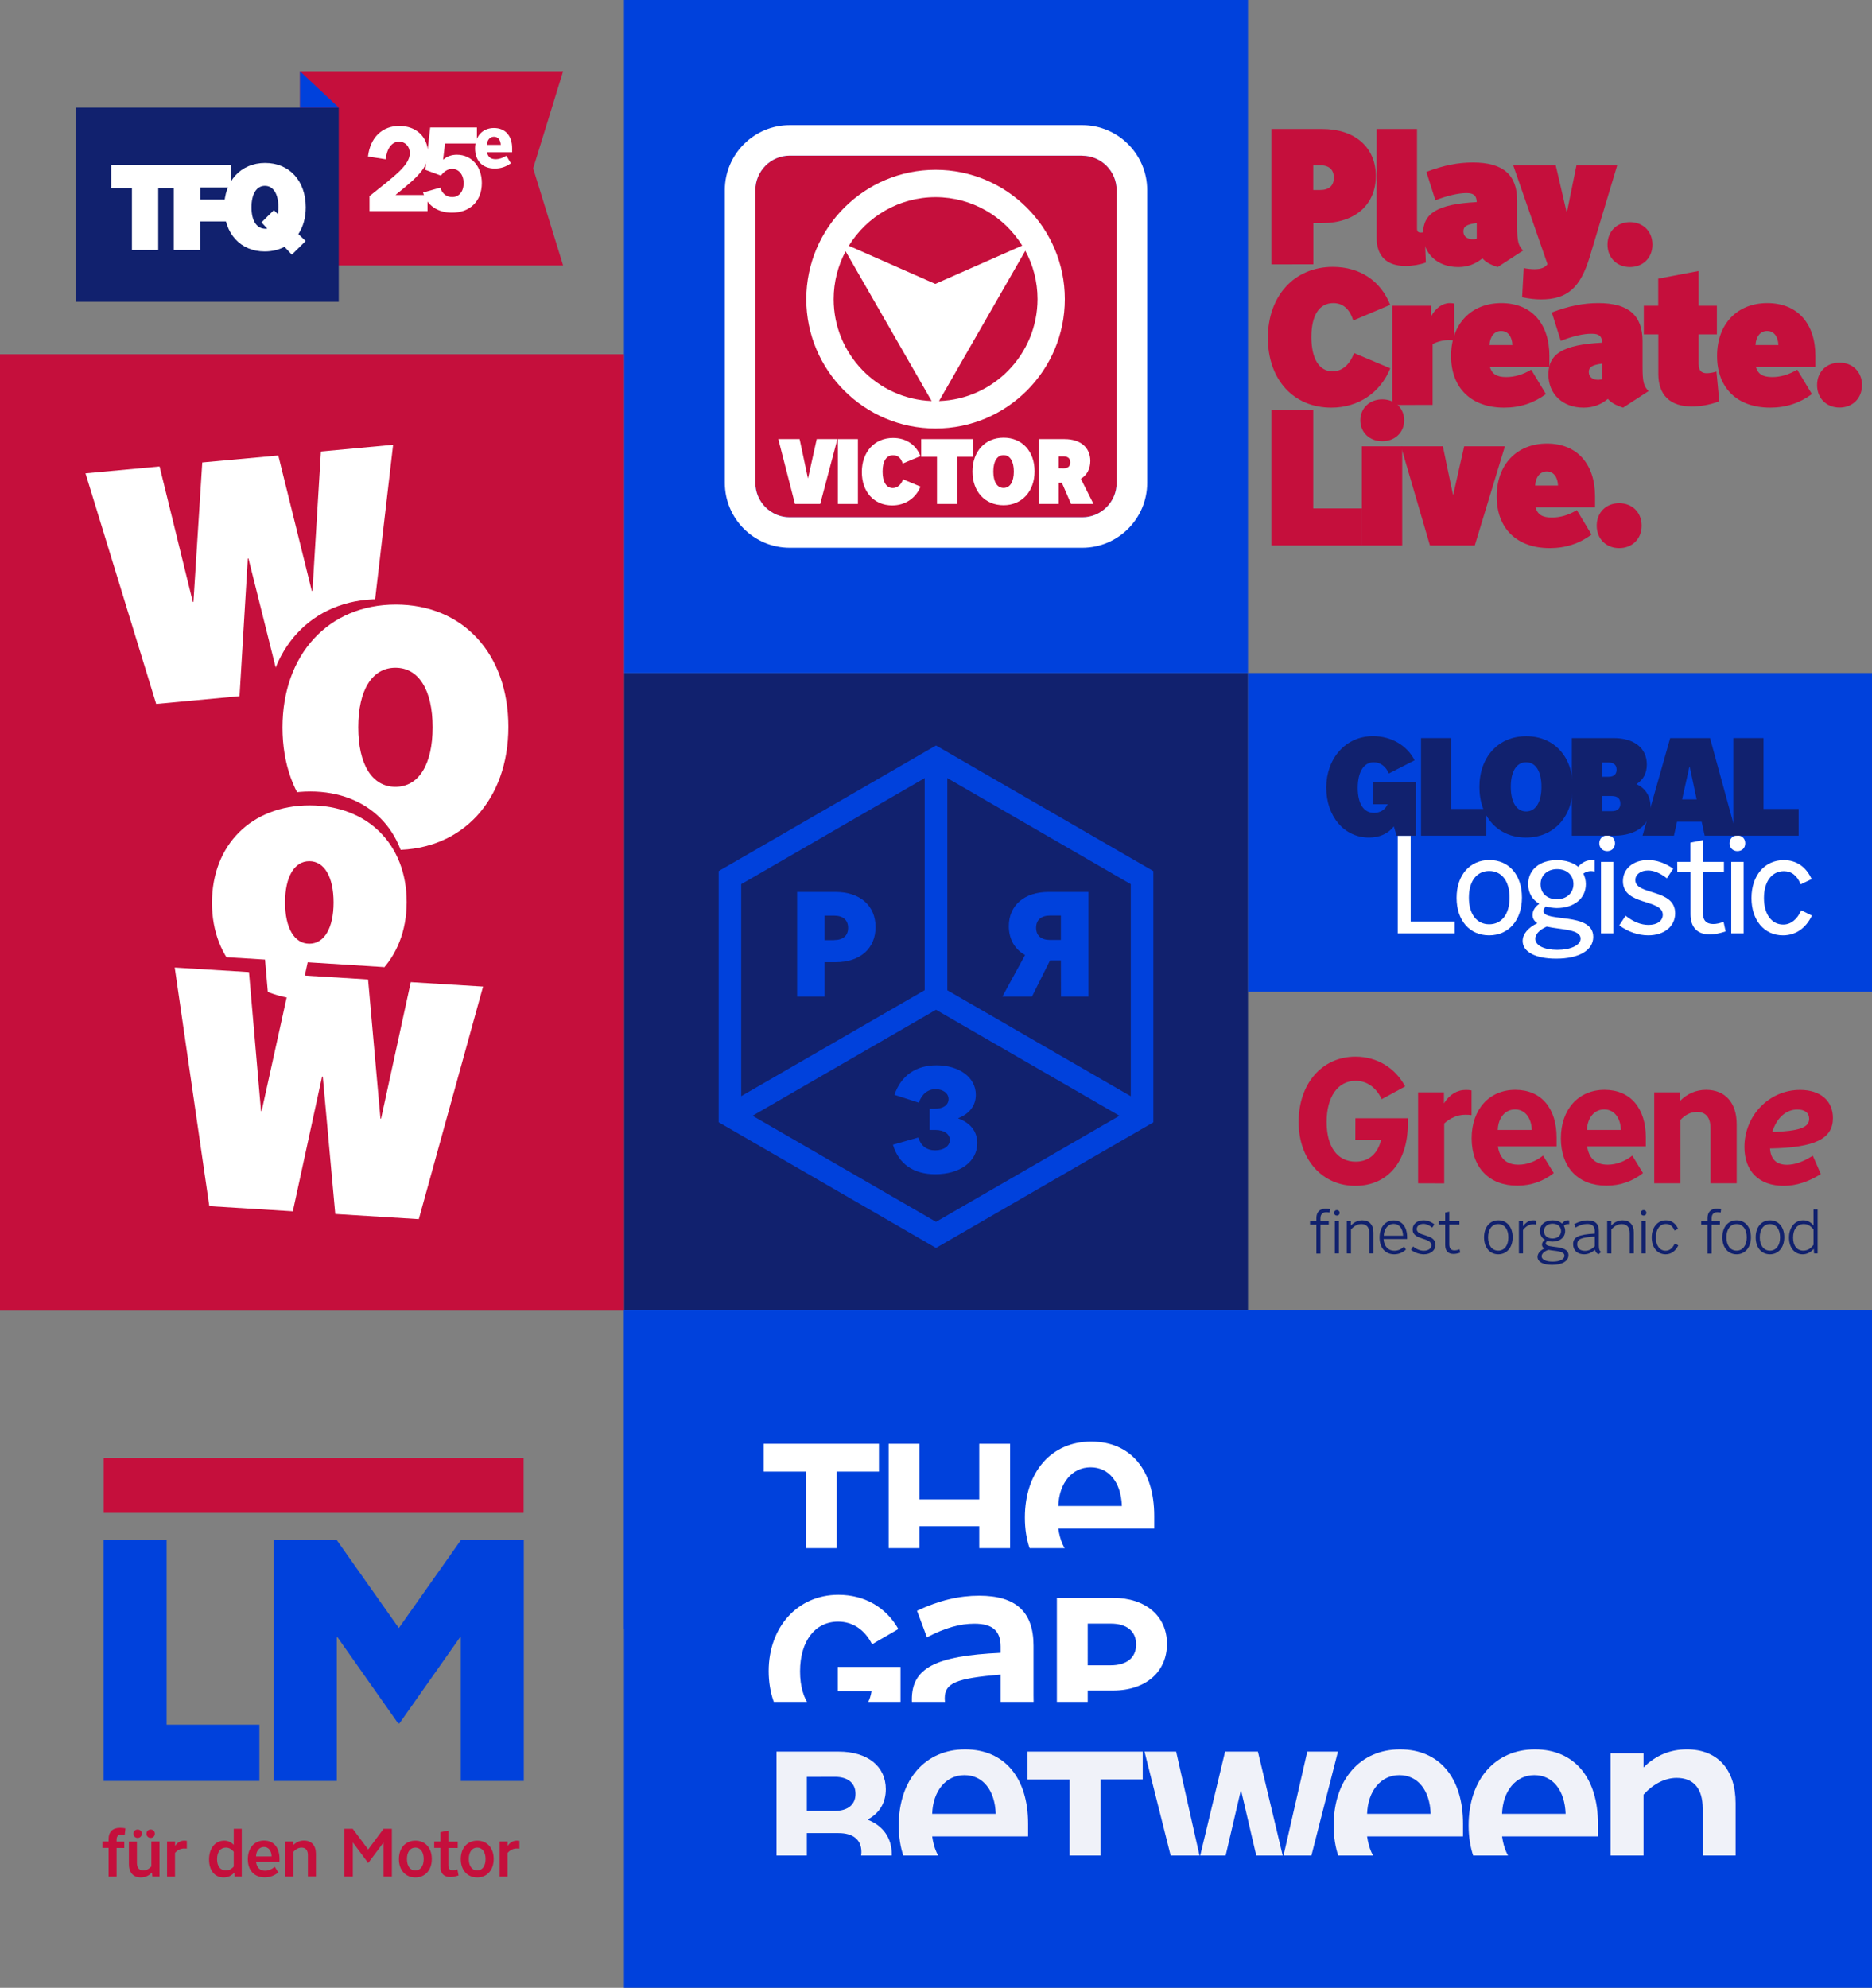
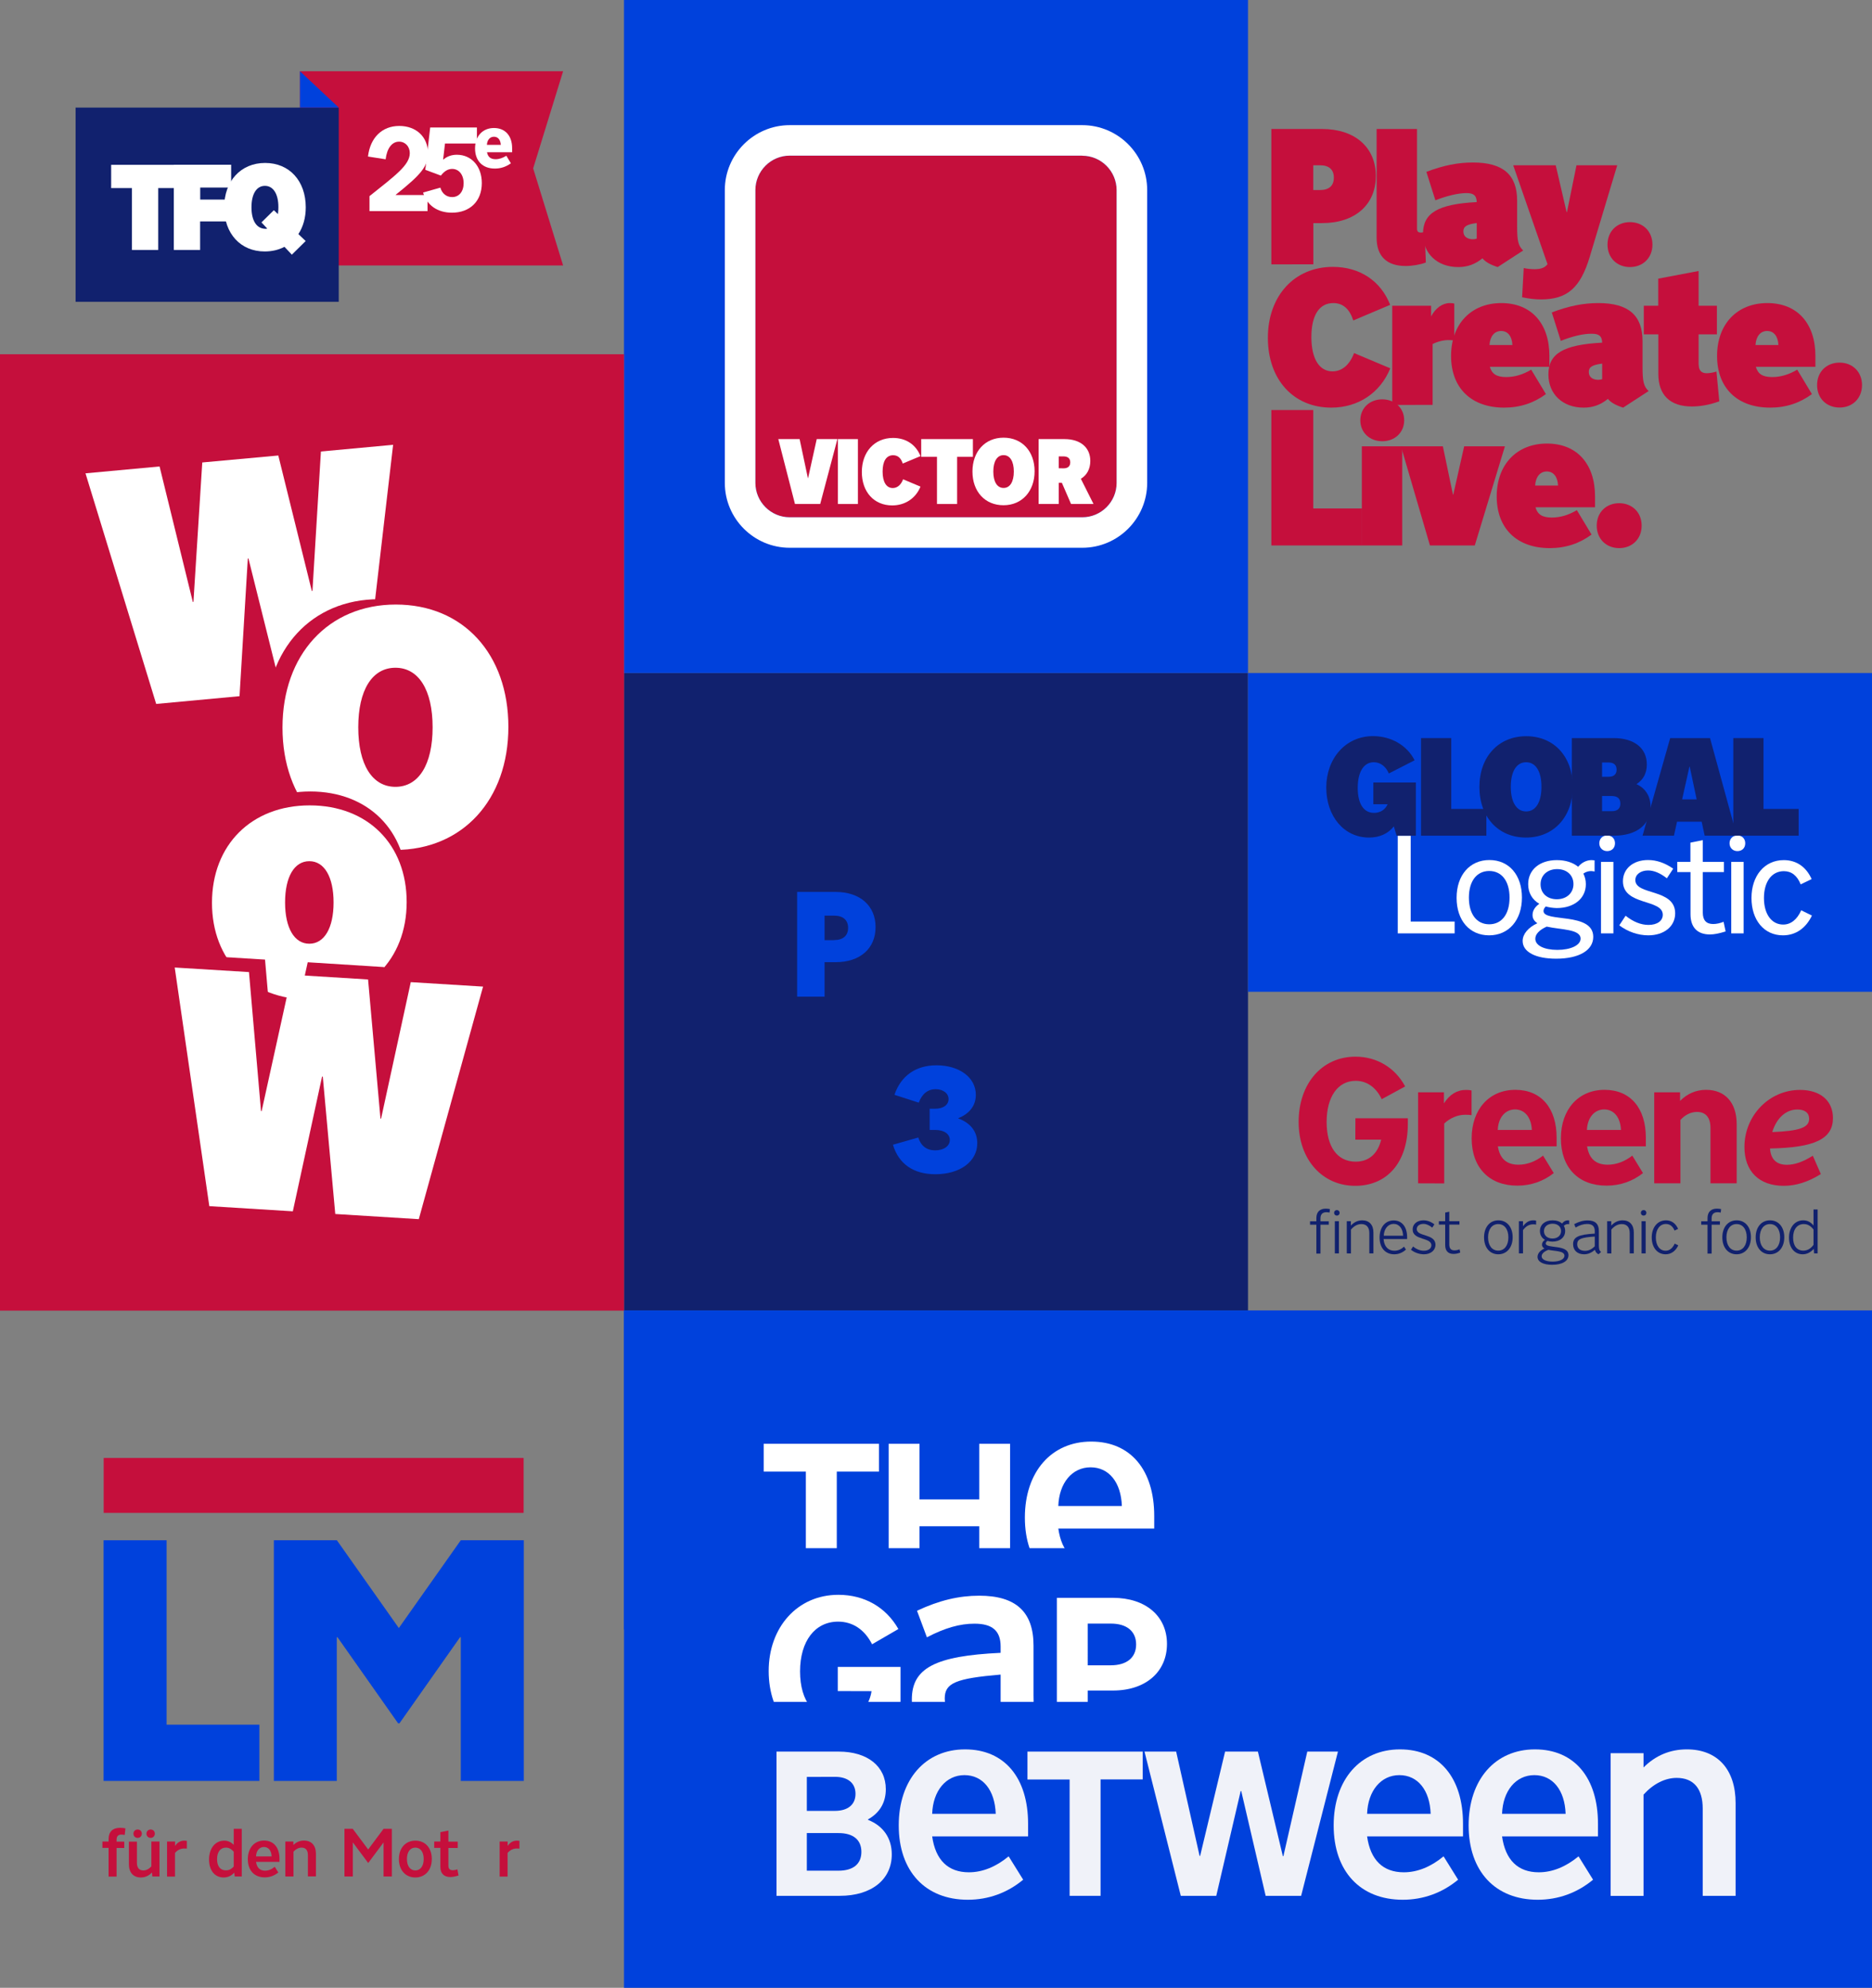
<svg xmlns="http://www.w3.org/2000/svg" version="1.1" id="Artwork" x="0px" y="0px" viewBox="0 0 2100 2230" style="enable-background:new 0 0 2100 2230;" xml:space="preserve">
  <rect x="0" y="0" width="2100" height="2230" fill="#808080" stroke="none" />
  <style type="text/css">
	.st0{fill:#11216E;}
	.st1{fill:#0041DC;}
	.st2{fill:#C50F3C;}
	.st3{fill:#FFFFFF;}
	.st4{fill:none;}
	.st5{fill:#F0F2F9;}
</style>
  <g id="Nort_6">
    <g>
      <g>
        <rect x="700" y="755" class="st0" width="700" height="715.2" />
        <g>
          <path class="st1" d="M894.2,1118.1v-117.5h43.2c27.3,0,44.8,15.4,44.8,39.4c0,24-17.2,39.4-44.8,39.4H925v38.7H894.2      L894.2,1118.1z M935.7,1054.6c10.1,0,15.7-5,15.7-13.7s-5.6-13.7-15.7-13.7H925v27.5H935.7z" />
-           <path class="st1" d="M1190.1,1077.4h-12.2l-20.3,40.7h-33.2l25.5-46.7c-11.7-6.5-18.2-18-18.2-32.4c0-23.3,17.4-38.4,44.5-38.4      h44.8v117.5h-30.8L1190.1,1077.4L1190.1,1077.4z M1190.1,1054.6v-27.5h-12.1c-10.1,0-15.7,5-15.7,13.7s5.6,13.7,15.7,13.7      H1190.1z" />
          <path class="st1" d="M1075,1254.4v0.3c13.9,5.1,21.3,14.9,21.3,27.8c0,20.5-19.3,34.8-47,34.8c-24.6,0-41.2-11.6-47.6-33.1      l28.4-8.1c3,9.4,9.4,14.4,19,14.4s16.4-4.8,16.4-11.6s-6.4-11.3-16.5-11.3h-6.1v-23.8h6.3c8.9,0,14.9-4.3,14.9-10.8      s-6.1-11.1-14.6-11.1s-15.2,5.1-18.8,15.1l-27.3-8.8c7.3-21.4,24-33.1,47.1-33.1c25.8,0,44.2,13.7,44.2,33.1      C1094.7,1240.1,1087.7,1249.4,1075,1254.4L1075,1254.4z" />
-           <path class="st1" d="M1050,836.3L806.2,977.2v281.8L1050,1400l243.8-140.9V977.2L1050,836.3L1050,836.3z M1268.5,1229.8      l-205.8-118.9V872.9l205.8,119V1229.8z M1037.3,872.9v237.9l-205.8,118.9V991.9L1037.3,872.9L1037.3,872.9z M844.2,1251.7      l205.8-118.9l205.8,118.9L1050,1370.7L844.2,1251.7z" />
        </g>
      </g>
      <g>
        <rect x="700" class="st1" width="700" height="755" />
        <g>
          <path class="st2" d="M1214.1,174.7c21.2,0,38.5,17.4,38.5,38.6v328.5c0,21.2-17.3,38.5-38.5,38.5H885.9      c-21.2,0-38.5-17.3-38.5-38.5V213.2c0-21.2,17.3-38.6,38.5-38.6H1214.1" />
          <g>
            <g>
              <path class="st3" d="M939.4,492.6l-19.3,72.8h-28.3l-18.7-72.8H897l9.3,43.8h0.2l9.7-43.8H939.4L939.4,492.6z" />
              <path class="st3" d="M939.9,565.4v-72.8h22.5v72.8H939.9z" />
              <path class="st3" d="M1012.7,520c-2-6.2-5.5-9.3-10.8-9.3c-7.6,0-11.8,6.6-11.8,18.3s4.2,18.5,11.4,18.5        c5.1,0,9.2-3.5,11.6-9.8l19.5,8.2c-5.3,13.1-17.2,21.1-31.7,21.1c-20.4,0-34.1-15.1-34.1-37.5s14.1-38.2,35-38.2        c14.5,0,25.7,7.5,30.8,20.4L1012.7,520z" />
              <path class="st3" d="M1051.1,565.4v-52.9h-17.7v-19.9h58v19.9h-17.7v52.9H1051.1z" />
              <path class="st3" d="M1125.7,566.8c-20.7,0-34.8-15.3-34.8-37.8s14.1-38,34.9-38s34.8,15.3,34.8,37.7        S1146.5,566.8,1125.7,566.8z M1125.8,510.6c-7.2,0-11.5,6.9-11.5,18.4s4.3,18.4,11.5,18.4s11.5-6.9,11.5-18.4        S1133,510.6,1125.8,510.6z" />
              <path class="st3" d="M1201.5,565.4l-10.3-23.8h-3.5v23.8h-22.6v-72.8h29.1c17.8,0,28.9,9.4,28.9,24.5c0,8.8-3.7,15.9-10.6,20        l14.2,28.3H1201.5L1201.5,565.4z M1193.1,525.4c4.9,0,7.5-2.4,7.5-6.7s-2.6-6.7-7.5-6.7h-5.4v13.3L1193.1,525.4L1193.1,525.4z        " />
            </g>
            <path class="st3" d="M1214.1,174.7c21.2,0,38.5,17.4,38.5,38.6v328.5c0,21.2-17.3,38.5-38.5,38.5H885.9       c-21.2,0-38.5-17.3-38.5-38.5V213.2c0-21.2,17.3-38.6,38.5-38.6H1214.1 M1214.1,140.4H885.9c-40.1,0-72.8,32.7-72.8,72.8v328.5       c0,40.2,32.7,72.8,72.8,72.8h328.2c40.1,0,72.8-32.7,72.8-72.8V213.2C1286.9,173.1,1254.2,140.4,1214.1,140.4L1214.1,140.4       L1214.1,140.4z" />
-             <path class="st3" d="M1049.5,190.5c-79.9,0-145,65.1-145,145.1s65,145.1,145,145.1s145-65.1,145-145.1       S1129.4,190.5,1049.5,190.5L1049.5,190.5z M1049.5,221.2c41,0,77,21.7,97.2,54.3l-97.5,43l-97-42.8       C972.4,243,1008.4,221.2,1049.5,221.2z M935.2,335.6c0-19.4,4.9-37.7,13.4-53.7l96.5,168C984.1,447.6,935.2,397.2,935.2,335.6       L935.2,335.6z M1053.4,449.9l96.8-168.6c8.7,16.1,13.7,34.6,13.7,54.2C1163.8,397.4,1114.6,447.9,1053.4,449.9L1053.4,449.9z" />
          </g>
        </g>
      </g>
      <g>
        <rect y="397.4" class="st2" width="700" height="1072.9" />
        <path class="st3" d="M312.2,511l37.6,152l0.7-0.1l9.5-156.4L441,499l-31.3,268.9l-93.5,8.7l-37.5-150.1l-0.7,0.1L268.7,781     l-93.5,8.7L95.9,531l83.1-7.7l37.3,152l0.7-0.1l9.9-156.4L312.2,511L312.2,511z" />
        <path class="st2" d="M424.3,947.5C349,947.5,298,891.9,298,810.2s51.4-138,127.1-138s126.3,55.6,126.3,137.3     S500,947.5,424.3,947.5L424.3,947.5z M424.7,743c-26.1,0-41.7,25-41.7,66.8s15.6,66.8,41.7,66.8s41.7-25,41.7-66.8     S450.8,743,424.7,743z" />
        <path class="st3" d="M443.2,953.5c-75.3,0-126.3-55.6-126.3-137.3s51.4-138,127.1-138s126.3,55.6,126.3,137.3     S518.9,953.5,443.2,953.5L443.2,953.5z M443.6,749.1c-26.1,0-41.7,25-41.7,66.8s15.6,66.8,41.7,66.8s41.7-25,41.7-66.8     S469.7,749.1,443.6,749.1z" />
        <path class="st2" d="M238.4,997.2c0-64.9,44.4-109.3,109.6-109.3s108.8,44,108.8,108.5s-44.4,109.3-109.6,109.3     S238.3,1061.7,238.4,997.2L238.4,997.2z M374.8,996.8c0-28.7-10.4-46.3-27.2-46.3s-27.2,17.5-27.2,46.3     c0,28.7,10.4,46.3,27.2,46.3S374.8,1025.5,374.8,996.8L374.8,996.8z" />
        <path class="st3" d="M237.8,1012.8c0-64.9,44.3-109.3,109.6-109.3s108.8,44,108.8,108.5s-44.4,109.3-109.6,109.3     S237.8,1077.3,237.8,1012.8L237.8,1012.8z M374.2,1012.4c0-28.7-10.4-46.3-27.2-46.3s-27.2,17.5-27.2,46.3     c0,28.7,10.4,46.3,27.2,46.3S374.2,1041.1,374.2,1012.4L374.2,1012.4z" />
        <path class="st2" d="M430.8,1084.9l13.9,156l0.7,0.1l33.3-153.1l81.1,5l-72.1,260.9l-93.7-5.8l-14-154.1l-0.7-0.1l-32.8,151.2     l-93.7-5.8l-38.8-267.8l83.3,5.1l13.5,155.9l0.7,0.1l33.7-153L430.8,1084.9L430.8,1084.9z" />
        <path class="st3" d="M412.9,1098.8l13.9,156l0.7,0.1l33.3-153.1l81.1,5l-72.1,260.9l-93.7-5.8l-14-154.1l-0.8-0.1l-32.8,151.2     l-93.7-5.8L196,1085.4l83.3,5.1l13.5,155.9l0.7,0.1l33.7-153L412.9,1098.8L412.9,1098.8z" />
      </g>
      <g>
        <polygon class="st2" points="631.7,297.8 336.5,297.8 336.5,79.9 631.7,79.9 598.1,188.9    " />
        <rect x="84.8" y="120.7" class="st0" width="295.2" height="217.9" />
        <polygon class="st1" points="336.5,79.9 380,120.7 336.5,120.7    " />
        <g>
          <path class="st3" d="M148,280.4V211h-23.3v-26.1h76.1V211h-23.3v69.4H148L148,280.4z" />
          <path class="st3" d="M195,280.4v-95.6h64.3v25.6h-34.7v13.5H256v24.5h-31.5v32L195,280.4L195,280.4z" />
          <path class="st3" d="M334.7,262.6l8.2,7.8l-15.5,15.3l-8.3-8.8c-6.6,3.5-14.2,5.2-22.2,5.2c-27,0-45.4-20.1-45.4-49.5      s18.6-49.8,45.9-49.8S343,203,343,232.6C343,244.2,340.1,254.4,334.7,262.6L334.7,262.6z M297.2,208.5c-9.4,0-15.1,9-15.1,24.1      s5.8,24.1,15.9,24.1c0.3,0,1.1,0,1.8-0.3l-6.5-6.9l13.9-13.7l4.6,4.4c0.4-3.4,0.5-5.5,0.5-7.9      C312.3,217.5,306.5,208.5,297.2,208.5L297.2,208.5z" />
        </g>
        <g>
          <path class="st3" d="M443.9,218.5l0.1,0.3h35.6v18h-65.1V220c29.3-23.3,45.2-35,45.2-48.2c0-7.4-5.1-12.9-12-12.9      c-7.9,0-13.6,7.3-15.1,19.8l-19.8-3.1c2.5-21.3,15.9-34.3,35.1-34.3s32.1,12.5,32.1,30.1C480.2,186.2,473.2,195.2,443.9,218.5      L443.9,218.5z" />
          <path class="st3" d="M497.1,178.9l0.3,0.1c4-3.5,9.1-5.4,15.1-5.4c16.5,0,28,13.1,28,31.8c0,20.2-13.2,33.2-33.5,33.2      c-16.3,0-28.2-8.4-32.4-22.6l19.4-5.5c1.9,6.7,6.9,10.6,13.2,10.6c7.8,0,12.9-6.2,12.9-15.6s-5.2-16-12.9-16      c-4.7,0-8.9,2.6-12.6,7.5l-17.5-6.5l5.5-47.5H535v18h-35.8L497.1,178.9L497.1,178.9z" />
          <path class="st3" d="M532.9,166.5c0-13.7,8.5-22.9,21.2-22.9s20.4,8.8,20.4,22.6v4.6h-28.2c1.1,5.4,4.2,7.8,9.7,7.8      c4,0,8.1-1.4,12-3.9l5.1,8.5c-5.4,3.9-11.3,5.9-17.9,5.9C541.5,189.2,532.9,180.5,532.9,166.5L532.9,166.5z M546.2,162.5h15.6      c-0.4-5.8-3.2-9.1-7.7-9.1S546.5,157,546.2,162.5z" />
        </g>
      </g>
      <g>
        <rect x="1400" y="1113.7" class="st4" width="700" height="357.6" />
        <g>
          <path class="st2" d="M1520.5,1254.5h58.8v6.3c0,42.8-22.8,69.5-59.1,69.5s-63.4-28.9-63.4-71.7s26.1-73.2,63.8-73.2      c23.9,0,44.5,12.4,55.7,33.4l-26.3,14.3c-6.3-13.3-16.7-20.6-29.2-20.6c-20,0-32.6,17.9-32.6,46.1s12.2,44.6,32.6,44.6      c14.5,0,24.7-8.6,28.6-24.7h-29L1520.5,1254.5L1520.5,1254.5z" />
          <path class="st2" d="M1590.8,1327.5v-102.1h29v12.4c6.3-10,14.7-15.1,24.7-15.1c2.2,0,4.7,0.2,6.3,0.6v27.7      c-2.6-0.4-4.5-0.4-7.5-0.4c-8.2,0-16.7,3.7-23.2,9.8v67.2L1590.8,1327.5L1590.8,1327.5z" />
          <path class="st2" d="M1650.9,1277c0-32.6,19.8-54.4,49-54.4s46.3,20.8,46.3,53.6v9.8h-65.9c2.2,13.9,9.8,20.6,23.2,20.6      c9.4,0,19-3.5,27.5-10.2l12,19.6c-11.6,9.2-25.5,14.1-40.8,14.1C1670.6,1330.2,1650.9,1309.8,1650.9,1277L1650.9,1277z       M1680.2,1267.6h38.2c-0.6-13.9-7.8-23-18.8-23S1680.7,1253.7,1680.2,1267.6z" />
          <path class="st2" d="M1751,1277c0-32.6,19.8-54.4,49-54.4s46.3,20.8,46.3,53.6v9.8h-65.9c2.2,13.9,9.8,20.6,23.2,20.6      c9.4,0,19-3.5,27.5-10.2l12,19.6c-11.6,9.2-25.5,14.1-40.8,14.1C1770.6,1330.2,1751,1309.8,1751,1277z M1780.2,1267.6h38.2      c-0.6-13.9-7.8-23-18.8-23S1780.8,1253.7,1780.2,1267.6z" />
          <path class="st2" d="M1855.7,1327.5v-102.1h29v9.6c8.2-8.2,18.1-12.4,29.2-12.4c21.4,0,34.3,14.5,34.3,38.5v66.4h-29.4v-62.2      c0-11.6-5.3-17.9-15.1-17.9c-6.7,0-13.3,3.1-18.6,9v71.1H1855.7L1855.7,1327.5z" />
          <path class="st2" d="M1985.6,1288.4c0.8,12.2,7.3,18.3,19,18.3c8.6,0,18.2-3.3,29-10.2l9,20.6c-14.1,8.8-27.7,13.2-41.6,13.2      c-27.5,0-44.1-16.1-44.1-43.6c0-34.9,27.5-64,62.4-64c22.6,0,36.9,12,36.9,31.6C2056.2,1277.6,2036,1287.5,1985.6,1288.4      L1985.6,1288.4z M1988.1,1270c30.6-1.2,41.4-5.1,41.4-14.9c0-6.7-4.9-10.4-13.1-10.4C2003.6,1244.6,1993,1254.1,1988.1,1270      L1988.1,1270z" />
        </g>
        <g>
          <path class="st0" d="M1491.5,1360.3c-1.2-0.3-2.6-0.4-3.7-0.4c-4.2,0-6.5,2.4-6.5,6.9v3.3h9.3v3.8h-9.3v32.4h-4.6v-32.4h-7.1      v-3.8h7.1v-3.6c0-6.8,3.8-10.6,10.5-10.6c1.6,0,3.4,0.2,4.7,0.5L1491.5,1360.3L1491.5,1360.3z" />
          <path class="st0" d="M1499.7,1363.7c-1.8,0-3.1-1.3-3.1-3.1s1.3-3.1,3.1-3.1s3.1,1.3,3.1,3.1S1501.5,1363.7,1499.7,1363.7z       M1497.4,1406.1V1370h4.6v36.1H1497.4z" />
          <path class="st0" d="M1510.8,1406.1V1370h4.6v4.9c3.6-3.9,7.9-5.9,12.8-5.9c7.8,0,12.5,5.1,12.5,13.6v23.5h-4.6v-22.8      c0-6.5-3.2-10.1-8.9-10.1c-4.4,0-8.4,2.2-11.7,6.2v26.8L1510.8,1406.1L1510.8,1406.1z" />
          <path class="st0" d="M1547.6,1388.3c0-11.5,6.4-19.2,15.8-19.2s15.1,7.4,15.1,18.8v2.1h-26.4c0.6,8.3,5.1,13.1,12.1,13.1      c4,0,7.6-1.5,10.8-4.6l2.2,3.3c-3.8,3.5-8.2,5.3-13.2,5.3C1554,1407.1,1547.6,1399.8,1547.6,1388.3L1547.6,1388.3z       M1552.3,1386.3h21.7c-0.3-8.1-4.4-13.3-10.6-13.3S1552.6,1378.4,1552.3,1386.3z" />
          <path class="st0" d="M1596.8,1369c4.2,0,8.4,1.5,12.3,4.5l-2.4,3.7c-3.5-2.8-6.7-4.2-9.9-4.2c-4.4,0-7.5,2.4-7.5,5.8      c0,8.9,21,4.9,21,17.6c0,6.3-5.3,10.7-13,10.7c-5.1,0-10.6-1.9-14.5-5.1l2.4-3.7c3.6,3.1,7.9,4.8,12.1,4.8c5,0,8.4-2.5,8.4-6.1      c0-9.2-21-5.3-21-17.7C1584.6,1373.3,1589.6,1369,1596.8,1369L1596.8,1369z" />
          <path class="st0" d="M1614.1,1370h7.1v-9.7l4.6-1v10.7h11.4v3.8h-11.4v22.3c0,4.4,1.9,6.6,5.8,6.6c1.8,0,4-0.4,5.7-1.2l0.8,3.7      c-2.6,1-5.3,1.5-7.6,1.5c-6,0-9.3-3.5-9.3-9.9v-23h-7.1L1614.1,1370L1614.1,1370z" />
          <path class="st0" d="M1664.8,1388.1c0-11.5,6.5-19.1,16.1-19.1s16,7.6,16,19s-6.5,19.1-16.1,19.1S1664.8,1399.5,1664.8,1388.1z       M1669.3,1388.1c0,9.1,4.5,14.9,11.4,14.9s11.4-5.8,11.4-14.9s-4.5-14.9-11.4-14.9S1669.3,1379,1669.3,1388.1z" />
          <path class="st0" d="M1703.9,1406.1V1370h4.6v5.7c3.1-4.4,6.9-6.7,11.4-6.7c1.2,0,2.2,0.1,3.3,0.3v4.5c-1.5-0.3-2.4-0.3-3.4-0.3      c-4.4,0-8.2,2.2-11.3,6.5v26.1H1703.9L1703.9,1406.1z" />
          <path class="st0" d="M1735.9,1392.1c-1.2,0.9-1.9,1.9-1.9,2.8c0,6.3,25.5,0.6,25.5,13.2c0,6.6-7,10.8-18.3,10.8      c-10.3,0-16.4-3.5-16.4-8.9c0-3.8,3-7.3,7.8-9.4c-1.9-1-2.8-2.4-2.8-4.3c0-2.1,1.2-4,3.3-5.4c-3.6-2.1-5.6-5.6-5.6-9.9      c0-7.2,5.7-12,14.2-12c4.3,0,8,1.2,10.6,3.6c1.7-2.3,4-3.6,6.4-3.6c0.5,0,1,0.1,1.6,0.1v4.2c-0.8-0.1-1.2-0.1-1.6-0.1      c-1.5,0-3,0.7-4.4,1.9c1,1.7,1.5,3.7,1.5,5.8c0,7.2-5.8,12-14.3,12C1739.5,1392.9,1737.6,1392.6,1735.9,1392.1L1735.9,1392.1z       M1737,1402.1c-4.7,1.7-7.6,4.4-7.6,7.2c0,3.6,4.7,6,12.4,6s13.2-2.6,13.2-6.6C1755,1403.1,1744.4,1403.7,1737,1402.1      L1737,1402.1z M1751.2,1381c0-4.9-3.8-8.2-9.5-8.2s-9.7,3.3-9.7,8.3s3.9,8.3,9.6,8.3S1751.2,1386,1751.2,1381L1751.2,1381z" />
          <path class="st0" d="M1793.6,1396.6c0,4.7,0.5,6.4,2.5,7.9l-2.9,2.6c-2.4-1.3-3.5-2.8-4-5.1c-3.9,3.5-7.8,5.1-12.2,5.1      c-7.5,0-12.3-4.4-12.3-11.3c0-8,5.9-10.9,24.3-11.9v-2.7c0-5.5-2.7-8.1-8.5-8.1c-4.2,0-8.4,1.3-13,4l-1.6-3.8      c5.3-2.8,10.1-4.2,15.1-4.2c8.5,0,12.6,3.9,12.6,11.9L1793.6,1396.6L1793.6,1396.6z M1789,1387.2c-15.4,1-19.7,2.9-19.7,8.6      c0,4.7,3.3,7.4,8.8,7.4c4,0,7.4-1.6,10.9-5.1L1789,1387.2L1789,1387.2z" />
          <path class="st0" d="M1802.9,1406.1V1370h4.6v4.9c3.6-3.9,7.9-5.9,12.8-5.9c7.8,0,12.5,5.1,12.5,13.6v23.5h-4.6v-22.8      c0-6.5-3.2-10.1-8.9-10.1c-4.4,0-8.4,2.2-11.7,6.2v26.8L1802.9,1406.1L1802.9,1406.1z" />
          <path class="st0" d="M1843.8,1363.7c-1.8,0-3.1-1.3-3.1-3.1s1.3-3.1,3.1-3.1s3.1,1.3,3.1,3.1S1845.6,1363.7,1843.8,1363.7z       M1841.5,1406.1V1370h4.6v36.1H1841.5z" />
          <path class="st0" d="M1882.7,1397.1c-3.1,6.5-8.1,10-14.2,10c-9.3,0-15.6-7.6-15.6-18.9s6.5-19.2,16-19.2      c6.1,0,10.8,3.3,13.6,9.6l-4,1.9c-2-4.9-5.3-7.4-9.7-7.4c-6.8,0-11.3,6-11.3,15.1s4.4,14.9,11,14.9c4.3,0,7.7-2.7,10.2-8      L1882.7,1397.1L1882.7,1397.1z" />
          <path class="st0" d="M1930.3,1360.3c-1.2-0.3-2.6-0.4-3.7-0.4c-4.2,0-6.5,2.4-6.5,6.9v3.3h9.3v3.8h-9.3v32.4h-4.6v-32.4h-7.1      v-3.8h7.1v-3.6c0-6.8,3.8-10.6,10.5-10.6c1.6,0,3.4,0.2,4.7,0.5L1930.3,1360.3L1930.3,1360.3z" />
          <path class="st0" d="M1932.1,1388.1c0-11.5,6.5-19.1,16.1-19.1s16,7.6,16,19s-6.5,19.1-16.1,19.1S1932.1,1399.5,1932.1,1388.1z       M1936.7,1388.1c0,9.1,4.5,14.9,11.4,14.9s11.4-5.8,11.4-14.9s-4.5-14.9-11.4-14.9S1936.7,1379,1936.7,1388.1z" />
          <path class="st0" d="M1969.5,1388.1c0-11.5,6.5-19.1,16.1-19.1s16,7.6,16,19s-6.5,19.1-16.1,19.1S1969.5,1399.5,1969.5,1388.1z       M1974.1,1388.1c0,9.1,4.5,14.9,11.4,14.9s11.4-5.8,11.4-14.9s-4.5-14.9-11.4-14.9S1974.1,1379,1974.1,1388.1z" />
          <path class="st0" d="M2034.7,1401c-3.7,4.1-7.8,6.1-12.5,6.1c-9.2,0-15.3-7.4-15.3-18.7s6.4-19.4,15.9-19.4      c4.6,0,8.3,1.8,11.6,5.8v-18h4.6v49.3h-4L2034.7,1401L2034.7,1401z M2034.4,1396.5v-17.2c-3.3-4.2-6.7-6.1-10.9-6.1      c-7.4,0-12,5.8-12,15.2s4.4,14.6,11.6,14.6C2027.5,1402.9,2031.2,1400.9,2034.4,1396.5L2034.4,1396.5z" />
        </g>
      </g>
      <g>
        <g>
          <g>
            <path class="st1" d="M291,1997.9H116.2v-270h70.7v206.9H291V1997.9z" />
            <path class="st1" d="M307.2,1997.9v-270h70.7l69.5,98.5l69.5-98.5h70.7v270h-70.7v-161.2h-0.8l-68,96.6h-1.5l-68-96.6h-0.8       v161.2H307.2L307.2,1997.9z" />
          </g>
          <g>
            <path class="st2" d="M114.9,2065.9h6.9v-2.8c0-8.1,4.6-12.6,12.9-12.6c1.9,0,4.2,0.2,6,0.6l-0.8,7.4c-1.5-0.3-2.8-0.4-3.8-0.4       c-3.5,0-5.3,1.9-5.3,5.6v2.3h8.6v7.1h-8.6v32.1h-9V2073h-6.9L114.9,2065.9L114.9,2065.9z" />
-             <path class="st2" d="M178.9,2065.9v39.2h-8l-0.4-4.5c-3.5,3.7-7.7,5.6-12.5,5.6c-8.4,0-13.4-5.5-13.4-14.8v-25.4h9v23.9       c0,5.4,2.6,8.4,7.1,8.4c3.3,0,6.5-1.6,9.1-4.6v-27.8L178.9,2065.9L178.9,2065.9z M154.4,2052.4c2.8,0,4.7,2,4.7,4.7       s-2,4.7-4.7,4.7s-4.7-2-4.7-4.7S151.7,2052.4,154.4,2052.4z M169,2052.4c2.8,0,4.7,2,4.7,4.7s-2,4.7-4.7,4.7s-4.7-2-4.7-4.7       S166.3,2052.4,169,2052.4z" />
+             <path class="st2" d="M178.9,2065.9v39.2h-8l-0.4-4.5c-3.5,3.7-7.7,5.6-12.5,5.6c-8.4,0-13.4-5.5-13.4-14.8v-25.4h9v23.9       c0,5.4,2.6,8.4,7.1,8.4c3.3,0,6.5-1.6,9.1-4.6v-27.8L178.9,2065.9L178.9,2065.9z M154.4,2052.4c2.8,0,4.7,2,4.7,4.7       s-2,4.7-4.7,4.7s-4.7-2-4.7-4.7S151.7,2052.4,154.4,2052.4z M169,2052.4c2.8,0,4.7,2,4.7,4.7s-2,4.7-4.7,4.7s-4.7-2-4.7-4.7       S166.3,2052.4,169,2052.4" />
            <path class="st2" d="M187.4,2105.1v-39.2h9v4.9c2.8-4.1,6.2-5.9,10.5-5.9c0.9,0,1.9,0.1,2.7,0.2v8.7c-1-0.1-1.8-0.1-3.1-0.1       c-3.8,0-7.4,1.7-10.2,5v26.5H187.4z" />
            <path class="st2" d="M263.3,2105.1l-0.5-4.3c-3.3,3.6-7.2,5.4-11.9,5.4c-10,0-16.4-7.9-16.4-20.2s6.8-21.1,17-21.1       c4.1,0,7.5,1.5,10.7,4.7v-18h9v53.5H263.3z M262.2,2093.9v-16.6c-2.8-3.2-5.6-4.6-8.8-4.6c-6.1,0-9.9,4.9-9.9,12.9       s3.6,12.6,9.8,12.6C256.7,2098.3,259.6,2096.9,262.2,2093.9L262.2,2093.9z" />
            <path class="st2" d="M287.2,2088.7c0.9,6.5,4.4,9.9,10.1,9.9c3.8,0,7.5-1.5,10.9-4.4l4,6.4c-4.4,3.6-9.5,5.5-15.2,5.5       c-11.7,0-19-7.8-19-20.4s7.3-20.9,18.2-20.9s17.3,7.9,17.3,20.4v3.5L287.2,2088.7L287.2,2088.7z M287.2,2082.6h17.5       c-0.2-6.5-3.5-10.6-8.6-10.6S287.4,2076.2,287.2,2082.6L287.2,2082.6z" />
            <path class="st2" d="M320.1,2105.1v-39.2h9v3.9c3.3-3.3,7.3-5,11.9-5c8.4,0,13.4,5.5,13.4,14.8v25.4h-9v-23.9       c0-5.5-2.5-8.4-7.1-8.4c-3.2,0-6.5,1.7-9.1,4.6v27.8L320.1,2105.1L320.1,2105.1z" />
            <path class="st2" d="M386.4,2105.1v-53.5h9.3l17.3,23.2l17.3-23.2h9.3v53.5h-9.3V2067h-0.1l-17.1,22.9H413l-17.1-22.9h-0.1       v38.1H386.4L386.4,2105.1z" />
            <path class="st2" d="M447.5,2085.6c0-12.9,7.8-20.7,18.5-20.7s18.4,7.8,18.4,20.6s-7.8,20.7-18.5,20.7       S447.5,2098.3,447.5,2085.6z M475.3,2085.5c0-8.1-3.8-12.8-9.4-12.8s-9.4,4.7-9.4,12.8s3.8,12.8,9.4,12.8       S475.3,2093.6,475.3,2085.5z" />
            <path class="st2" d="M487.1,2065.9h6.9v-10.5l9-1.8v12.4h10.5v7.1H503v19.8c0,3.5,1.6,5.2,4.9,5.2c1.5,0,3.5-0.4,5.2-1l1.3,6.9       c-3.5,1.1-6.5,1.7-9.2,1.7c-7.2,0-11.2-4-11.2-11.4V2073h-6.9V2065.9L487.1,2065.9z" />
-             <path class="st2" d="M516.9,2085.6c0-12.9,7.8-20.7,18.5-20.7s18.4,7.8,18.4,20.6s-7.8,20.7-18.5,20.7       S516.9,2098.3,516.9,2085.6z M544.7,2085.5c0-8.1-3.8-12.8-9.4-12.8s-9.4,4.7-9.4,12.8s3.8,12.8,9.4,12.8       S544.7,2093.6,544.7,2085.5z" />
            <path class="st2" d="M560.5,2105.1v-39.2h9v4.9c2.8-4.1,6.2-5.9,10.5-5.9c0.9,0,1.9,0.1,2.7,0.2v8.7c-1-0.1-1.8-0.1-3.1-0.1       c-3.8,0-7.4,1.7-10.2,5v26.5H560.5L560.5,2105.1z" />
          </g>
        </g>
        <rect x="116.3" y="1635.6" class="st2" width="471.1" height="61.6" />
      </g>
      <rect x="700" y="1470.2" class="st1" width="1400" height="357.6" />
      <g>
        <rect x="700" y="1470.2" class="st1" width="1400" height="759.8" />
        <g>
          <g>
            <path class="st3" d="M904,1781.5v-130.6h-47.3v-31.2H986v31.2h-47.3v130.6H904z" />
            <path class="st3" d="M996.9,1781.5v-161.8h34.6v62.4h67v-62.4h34.6v161.8h-34.6v-69.3h-67v69.3H996.9z" />
            <path class="st3" d="M1187.2,1714.7c3.7,26.5,17.8,40.3,41.2,40.3c15.4,0,30.4-6.2,44.6-17.8l16.3,26.2       c-17.8,14.8-39.1,22.5-62.1,22.5c-47.7,0-77.5-32-77.5-83.4s29.8-85.3,74.4-85.3s70.7,32.3,70.7,83.4v14.2H1187.2z        M1187.2,1689.5h71.3c-0.9-26.5-14.4-43.4-35.1-43.4S1188.1,1663.6,1187.2,1689.5L1187.2,1689.5z" />
          </g>
          <rect x="847.4" y="1736.8" class="st1" width="1146.4" height="64.9" />
          <g>
            <path class="st3" d="M939.8,1897.1V1870h70.4v84.4h-23.7l-2.9-19.1c-11.5,14.7-28.6,22.5-48.8,22.5       c-42.4,0-72.5-34.4-72.5-83.2s32-85.5,78.2-85.5c29.2,0,53.4,13.9,67.3,38.4l-29.5,17.1c-8.4-16.5-21.7-25.4-38.1-25.4       c-26,0-42.7,22-42.7,55.8s16.2,54,42.7,54c20.2,0,34.4-11.8,37.5-31.8L939.8,1897.1L939.8,1897.1z" />
            <path class="st3" d="M1039.8,1836.8l-11.1-29.8c24.9-11.7,47.1-16.9,69.8-16.9c41.2,0,60.9,18.2,60.9,56v55.7       c0,22.8,2.2,30.5,11.1,37.6l-23.7,19.4c-10.8-4.3-17.2-10.2-20.6-18.2c-13.8,12.3-28.9,18.2-46.4,18.2       c-34.1,0-56.9-20.9-56.9-52.3c0-35.1,26.1-48.9,99.6-52.3v-7.1c0-17.5-9.2-25.6-29.2-25.6       C1077,1821.4,1059.8,1826.3,1039.8,1836.8L1039.8,1836.8z M1122.5,1917.1v-38.5c-50.4,4.3-62.7,9.5-62.7,26.8       c0,15.4,12,24.9,30.8,24.9C1102.5,1930.3,1113,1926,1122.5,1917.1L1122.5,1917.1z" />
            <path class="st3" d="M1220.2,1954.3h-34.6v-161.8h62.9c36.7,0,60.6,20.5,60.6,51.7s-23.7,52.3-60.6,52.3h-28.3L1220.2,1954.3       L1220.2,1954.3z M1220.2,1868.2h25.7c18.2,0,28.6-8.7,28.6-23.4s-10.4-23.4-28.3-23.4h-26L1220.2,1868.2L1220.2,1868.2z" />
          </g>
          <rect x="847.4" y="1909.2" class="st1" width="1146.4" height="64.9" />
          <g>
            <path class="st5" d="M940.9,1965c32.3,0,52.8,16.5,52.8,42.2c0,15-6.9,26.6-19.9,33.8v0.6c17,6.7,26.6,20.5,26.6,38.7       c0,28.3-22.8,46.5-58.3,46.5h-71V1965H940.9L940.9,1965z M905.1,1993.4v38.1h31.5c14.4,0,23.1-6.9,23.1-19.1       s-8.7-19.1-23.1-19.1L905.1,1993.4L905.1,1993.4z M905.1,2056.4v42.2h35.5c16.5,0,25.7-7.5,25.7-21.1s-9.2-21.1-25.7-21.1       L905.1,2056.4L905.1,2056.4z" />
            <path class="st5" d="M1045.7,2060.1c3.7,26.5,17.8,40.3,41.2,40.3c15.4,0,30.4-6.2,44.6-17.9l16.3,26.2       c-17.8,14.8-39.1,22.5-62.1,22.5c-47.7,0-77.5-32-77.5-83.4s29.8-85.3,74.4-85.3s70.7,32.3,70.7,83.4v14.2L1045.7,2060.1       L1045.7,2060.1z M1045.7,2034.8h71.3c-0.9-26.5-14.4-43.4-35.1-43.4S1046.6,2009,1045.7,2034.8L1045.7,2034.8z" />
            <path class="st5" d="M1199.9,2126.9v-130.6h-47.3V1965h129.3v31.2h-47.3v130.6H1199.9z" />
            <path class="st5" d="M1411.1,1965l28,117.3h0.6l26.8-117.3h34.4l-41.3,161.8h-39.8l-27.4-117.6h-0.6l-27.4,117.6h-39.8       l-40.7-161.8h35.5l26.3,117h0.6l28-117H1411.1L1411.1,1965z" />
            <path class="st5" d="M1533.6,2060.1c3.7,26.5,17.8,40.3,41.2,40.3c15.4,0,30.4-6.2,44.6-17.9l16.3,26.2       c-17.8,14.8-39.1,22.5-62.1,22.5c-47.7,0-77.5-32-77.5-83.4s29.8-85.3,74.4-85.3s70.7,32.3,70.7,83.4v14.2L1533.6,2060.1       L1533.6,2060.1z M1533.6,2034.8h71.3c-0.9-26.5-14.4-43.4-35.1-43.4S1534.5,2009,1533.6,2034.8L1533.6,2034.8z" />
            <path class="st5" d="M1685,2060.1c3.7,26.5,17.8,40.3,41.2,40.3c15.4,0,30.4-6.2,44.6-17.9l16.3,26.2       c-17.8,14.8-39.1,22.5-62.1,22.5c-47.7,0-77.5-32-77.5-83.4s29.8-85.3,74.4-85.3s70.7,32.3,70.7,83.4v14.2L1685,2060.1       L1685,2060.1z M1685,2034.8h71.3c-0.9-26.5-14.4-43.4-35.1-43.4S1685.9,2009,1685,2034.8L1685,2034.8z" />
            <path class="st5" d="M1806.8,2126.9v-160.1h36.9v16c13.5-13.5,29.8-20.3,48.6-20.3c34.4,0,54.7,22.5,54.7,60.3v104h-36.9V2029       c0-22.5-10.2-34.5-29.2-34.5c-13.2,0-26.4,6.8-37.2,18.8v113.6L1806.8,2126.9L1806.8,2126.9z" />
          </g>
-           <rect x="847.4" y="2081.6" class="st1" width="1146.4" height="64.9" />
        </g>
      </g>
      <rect x="1400" y="755" class="st1" width="700" height="357.6" />
      <g>
        <g>
          <path class="st3" d="M1631.8,1047.1H1568V937.6h14.5v96.2h49.3V1047.1L1631.8,1047.1z" />
          <path class="st3" d="M1634,1007.2c0-25.4,14.8-42.4,36.8-42.4s36.5,16.8,36.5,42.1s-14.8,42.4-36.8,42.4      S1634,1032.5,1634,1007.2z M1693.4,1007c0-18.7-8.9-29.9-22.8-29.9s-22.8,11.2-22.8,29.9c0,18.7,8.9,29.9,22.8,29.9      S1693.4,1025.7,1693.4,1007L1693.4,1007z" />
          <path class="st3" d="M1734,1016.9c-1.7,1.8-2.5,3.5-2.5,5.1c0,13.1,55.8,0.8,55.8,29c0,15.1-16,24.5-41.6,24.5      c-23.2,0-37.6-7.6-37.6-19.9c0-7.7,6.2-15.1,16.5-19.9c-3.7-2.5-5.4-5.4-5.4-9.2c0-4.8,2.6-9.1,7.6-12.6      c-8-4.6-12.5-12.3-12.5-22c0-16.2,12.9-27,32.2-27c9.6,0,17.9,2.6,23.9,7.5c3.7-4.6,9.4-7.5,14.9-7.5c1.1,0,2.5,0.2,3.5,0.3      v12.5c-1.5-0.3-2.8-0.5-4-0.5c-3.1,0-5.8,0.9-8.6,2.8c1.8,3.7,2.8,7.5,2.8,11.9c0,16-13.2,26.8-32.7,26.8      C1742,1018.6,1737.9,1018,1734,1016.9L1734,1016.9z M1735.1,1039.5c-8.3,3.7-12.8,8.5-12.8,13.6c0,7.6,9.9,12.5,24.8,12.5      s26-5.2,26-12.6C1773.1,1042.2,1751,1043.1,1735.1,1039.5L1735.1,1039.5z M1765.1,991.8c0-10-7.4-16.8-18.3-16.8      s-18.6,6.9-18.6,17s7.4,16.8,18.3,16.8S1765.1,1001.8,1765.1,991.8z" />
          <path class="st3" d="M1802.9,954.8c-5.1,0-8.8-3.7-8.8-8.8s3.7-8.8,8.8-8.8s8.8,3.5,8.8,8.8S1808.1,954.8,1802.9,954.8z       M1796,1047.1v-80.2h13.9v80.2H1796z" />
          <path class="st3" d="M1848.8,964.8c9.4,0,18.9,3.2,28.2,9.7l-7.1,10.8c-7.6-5.9-14.5-8.8-21.1-8.8c-8.3,0-14.3,4.5-14.3,10.8      c0,17.4,44.7,9.2,44.7,37.3c0,14.6-12.3,24.7-30.2,24.7c-11.2,0-22.9-4-32.5-11.2l7.1-10.8c8.5,6.8,17.2,10.3,25.7,10.3      c9.7,0,16-4.5,16-11.4c0-18-44.7-9.9-44.7-37.6C1820.6,974.5,1832.1,964.8,1848.8,964.8L1848.8,964.8z" />
          <path class="st3" d="M1881.5,966.9h14.8v-21.6l13.9-2.8v24.4h23.7v11.4h-23.7v45.5c0,8.5,3.8,12.8,11.7,12.8      c3.5,0,7.7-0.9,11.6-2.5l2.3,10.8c-7.2,2.3-12.8,3.4-17.7,3.4c-14,0-21.7-8-21.7-22.7v-47.3h-14.8L1881.5,966.9L1881.5,966.9z" />
          <path class="st3" d="M1949,954.8c-5.1,0-8.8-3.7-8.8-8.8s3.7-8.8,8.8-8.8s8.8,3.5,8.8,8.8S1954.3,954.8,1949,954.8z       M1942.1,1047.1v-80.2h13.9v80.2H1942.1z" />
          <path class="st3" d="M2032.6,1027.1c-6.8,14.3-18.3,22.2-32.5,22.2c-21.1,0-35.3-17-35.3-41.9s14.6-42.5,36.2-42.5      c14.2,0,25.1,7.5,31.3,21.3l-12.3,5.9c-4-9.9-10.3-14.8-18.9-14.8c-13.6,0-22.3,11.9-22.3,30.1c0,18.2,8.6,29.8,21.6,29.8      c8.5,0,15.6-5.6,20.2-16L2032.6,1027.1L2032.6,1027.1z" />
        </g>
        <g>
          <path class="st0" d="M1563.6,927.1c-6.6,8.2-16,12.5-27.9,12.5c-27.7,0-47.9-23.6-47.9-56.1s21.6-57.7,52.4-57.7      c20.3,0,38.2,10.3,46.7,27.1l-28.9,14.8c-3.4-8-9.6-12.6-16.9-12.6c-11.2,0-18,10.8-18,28.7s6.6,28.1,18.3,28.1      c6.8,0,12.6-3.5,15.2-9.7h-16v-24.4h47.7v59.7h-21.6L1563.6,927.1L1563.6,927.1z" />
          <path class="st0" d="M1667.4,937.5h-73.3V828h33.9v79.5h39.4L1667.4,937.5L1667.4,937.5z" />
          <path class="st0" d="M1711.8,939.6c-31.1,0-52.2-23-52.2-56.7s21.2-57,52.5-57s52.2,23,52.2,56.7S1743.1,939.6,1711.8,939.6z       M1712,855.1c-10.8,0-17.2,10.3-17.2,27.6s6.5,27.6,17.2,27.6s17.2-10.3,17.2-27.6S1722.8,855.1,1712,855.1z" />
          <path class="st0" d="M1810.1,828c23.1,0,37.3,11.2,37.3,29.6c0,9.6-3.8,17-11.4,21.9v0.3c10,4.6,15.6,13.6,15.6,25.3      c0,20-15.7,32.4-41,32.4h-47.3V828H1810.1L1810.1,828z M1797.2,855.4v16h7.4c5.8,0,8.9-2.8,8.9-8s-3.1-8-8.9-8L1797.2,855.4      L1797.2,855.4z M1797.2,893v17h10.9c6.3,0,9.6-2.9,9.6-8.5s-3.2-8.5-9.6-8.5L1797.2,893L1797.2,893z" />
          <path class="st0" d="M1842.6,937.5l31-109.5h44.7l30,109.5h-36l-3.4-15.7h-27.6l-3.5,15.7H1842.6z M1887,896.8h16.3l-7.8-36.8      h-0.3L1887,896.8L1887,896.8z" />
          <path class="st0" d="M2017.7,937.5h-73.3V828h33.9v79.5h39.4V937.5L2017.7,937.5z" />
        </g>
      </g>
      <g>
        <path class="st2" d="M1426.2,296.6V144.7h56.9c36.8,0,60.3,20.5,60.3,52.8s-23.5,52.8-60.3,52.8h-9.8v46.2L1426.2,296.6     L1426.2,296.6z M1480.7,213.2c10.3,0,15.6-4.9,15.6-13.9s-5.3-13.9-15.6-13.9h-7.5v27.8L1480.7,213.2L1480.7,213.2z" />
        <path class="st2" d="M1599.5,294.5c-6.4,2.4-15.2,3.9-22.7,3.9c-21.2,0-32.5-11.1-32.5-31.5V144.7h45.3v111.7     c0,3.2,1.3,4.5,4.1,4.5c1.5,0,3.2-0.2,4.5-0.6L1599.5,294.5L1599.5,294.5z" />
        <path class="st2" d="M1610.2,224.7l-10.1-31.9c19.2-7.3,35.5-10.5,52.2-10.5c33.8,0,49.6,13.7,49.6,42.8v28.7     c0,16.7,1.3,22,6.8,27.2l-28.6,18.6c-8.6-2.8-13.7-5.8-17.1-9.8c-8.1,6.6-16.7,9.8-27.2,9.8c-23.5,0-39.5-15.2-39.5-37.2     c0-23.5,16.7-33.4,60.3-35.7c-0.2-7.3-3.4-10.1-11.5-10.1C1635.9,216.6,1623.3,219.6,1610.2,224.7L1610.2,224.7z M1656.6,267.7     v-17.5c-11.3,1.5-15,3.9-15,9.4s4.1,8.8,10.7,8.8C1653.8,268.4,1655.3,268.2,1656.6,267.7L1656.6,267.7z" />
        <path class="st2" d="M1709.3,300.7c3.8,0.9,8.6,1.3,12.2,1.3c7.1,0,11.5-1.7,14.5-5.6l-38.5-111h47.7l12.2,52.6h0.4l10.7-52.6     h45.7L1783.4,288c-10.5,34.9-25.2,47.9-54.7,47.9c-6.8,0-13.9-0.9-21.2-2.4L1709.3,300.7L1709.3,300.7z" />
        <path class="st2" d="M1803.3,274.4c0-15,10.7-25.2,25.2-25.2s25.2,10.3,25.2,25.2s-10.7,25.2-25.2,25.2     S1803.3,289.4,1803.3,274.4z" />
        <path class="st2" d="M1518.1,359.5c-4.1-12.8-11.5-19.5-22.4-19.5c-15.8,0-24.6,13.7-24.6,38.1s8.8,38.5,23.7,38.5     c10.7,0,19.2-7.3,24.2-20.5l40.6,17.1c-11.1,27.4-35.9,44.1-66.1,44.1c-42.5,0-71.2-31.5-71.2-78.3s29.5-79.6,72.9-79.6     c30.1,0,53.7,15.6,64.3,42.6L1518.1,359.5L1518.1,359.5z" />
        <path class="st2" d="M1561.8,454.3V343h43.6v12c4.9-9.4,12.8-15,20.9-15c1.9,0,4.1,0.2,5.1,0.6v41.3c-2.8-0.2-4.7-0.4-6.6-0.4     c-5.6,0-12.4,1.7-17.7,4.5v68.2L1561.8,454.3L1561.8,454.3z" />
        <path class="st2" d="M1671.3,411.5c2.3,8.1,7.7,11.5,18.4,11.5c9.4,0,18.8-2.8,28-8.3l16.5,27.4c-13.5,10-29.1,15.2-46.8,15.2     c-37,0-59.6-22-59.6-58s22.7-59.3,56.4-59.3s53.9,22.9,53.9,59.3v12.2L1671.3,411.5L1671.3,411.5z M1670.9,387.1h25.7     c-0.4-9.8-5.1-15.8-12.6-15.8S1671.5,377.2,1670.9,387.1z" />
        <path class="st2" d="M1750.9,382.4l-10.1-31.9c19.2-7.3,35.5-10.5,52.2-10.5c33.8,0,49.6,13.7,49.6,42.8v28.7     c0,16.7,1.3,22,6.8,27.2l-28.6,18.6c-8.6-2.8-13.7-5.8-17.1-9.8c-8.1,6.6-16.7,9.8-27.2,9.8c-23.5,0-39.5-15.2-39.5-37.2     c0-23.5,16.7-33.4,60.3-35.7c-0.2-7.3-3.4-10-11.5-10C1776.5,374.2,1763.9,377.2,1750.9,382.4L1750.9,382.4z M1797.3,425.4v-17.5     c-11.3,1.5-15,3.9-15,9.4s4.1,8.8,10.7,8.8C1794.5,426,1796,425.8,1797.3,425.4L1797.3,425.4z" />
        <path class="st2" d="M1905.6,408.9c0,6.6,3,9.8,9,9.8c3.2,0,8.1-0.9,10.9-1.9l3.2,33.4c-10.5,3.9-21.2,5.8-30.8,5.8     c-24.4,0-37.6-12.8-37.6-36.6v-44.3H1844V343h16.2v-30.4l45.3-8.6V343h20.5v32.1h-20.5V408.9z" />
        <path class="st2" d="M1969.7,411.5c2.3,8.1,7.7,11.5,18.4,11.5c9.4,0,18.8-2.8,28-8.3l16.5,27.4c-13.5,10-29.1,15.2-46.8,15.2     c-37,0-59.6-22-59.6-58s22.7-59.3,56.4-59.3s53.9,22.9,53.9,59.3v12.2L1969.7,411.5L1969.7,411.5z M1969.3,387.1h25.7     c-0.4-9.8-5.1-15.8-12.6-15.8S1969.9,377.2,1969.3,387.1z" />
        <path class="st2" d="M2038.4,432c0-15,10.7-25.2,25.2-25.2s25.2,10.3,25.2,25.2s-10.7,25.2-25.2,25.2S2038.4,447,2038.4,432z" />
        <path class="st2" d="M1527.9,611.9h-101.7V460h47v110.4h54.7V611.9L1527.9,611.9z" />
        <path class="st2" d="M1550.6,448c14.1,0,24.6,9.8,24.6,23.5s-10.5,23.5-24.6,23.5s-24.6-9.8-24.6-23.5S1536.5,448,1550.6,448z      M1527.7,611.9V500.7h45.3v111.2H1527.7z" />
        <path class="st2" d="M1604.1,611.9l-32.5-111.2h47l11.3,54.1h0.4l12.2-54.1h45.7l-33.8,111.2H1604.1L1604.1,611.9z" />
        <path class="st2" d="M1722.5,569.1c2.3,8.1,7.7,11.5,18.4,11.5c9.4,0,18.8-2.8,28-8.3l16.5,27.4c-13.5,10-29.1,15.2-46.8,15.2     c-37,0-59.6-22-59.6-58s22.7-59.3,56.4-59.3s53.9,22.9,53.9,59.3v12.2L1722.5,569.1L1722.5,569.1z M1722.1,544.7h25.7     c-0.4-9.8-5.1-15.8-12.6-15.8S1722.7,534.9,1722.1,544.7z" />
        <path class="st2" d="M1791.2,589.7c0-15,10.7-25.2,25.2-25.2s25.2,10.3,25.2,25.2s-10.7,25.2-25.2,25.2     S1791.2,604.6,1791.2,589.7z" />
      </g>
    </g>
  </g>
</svg>